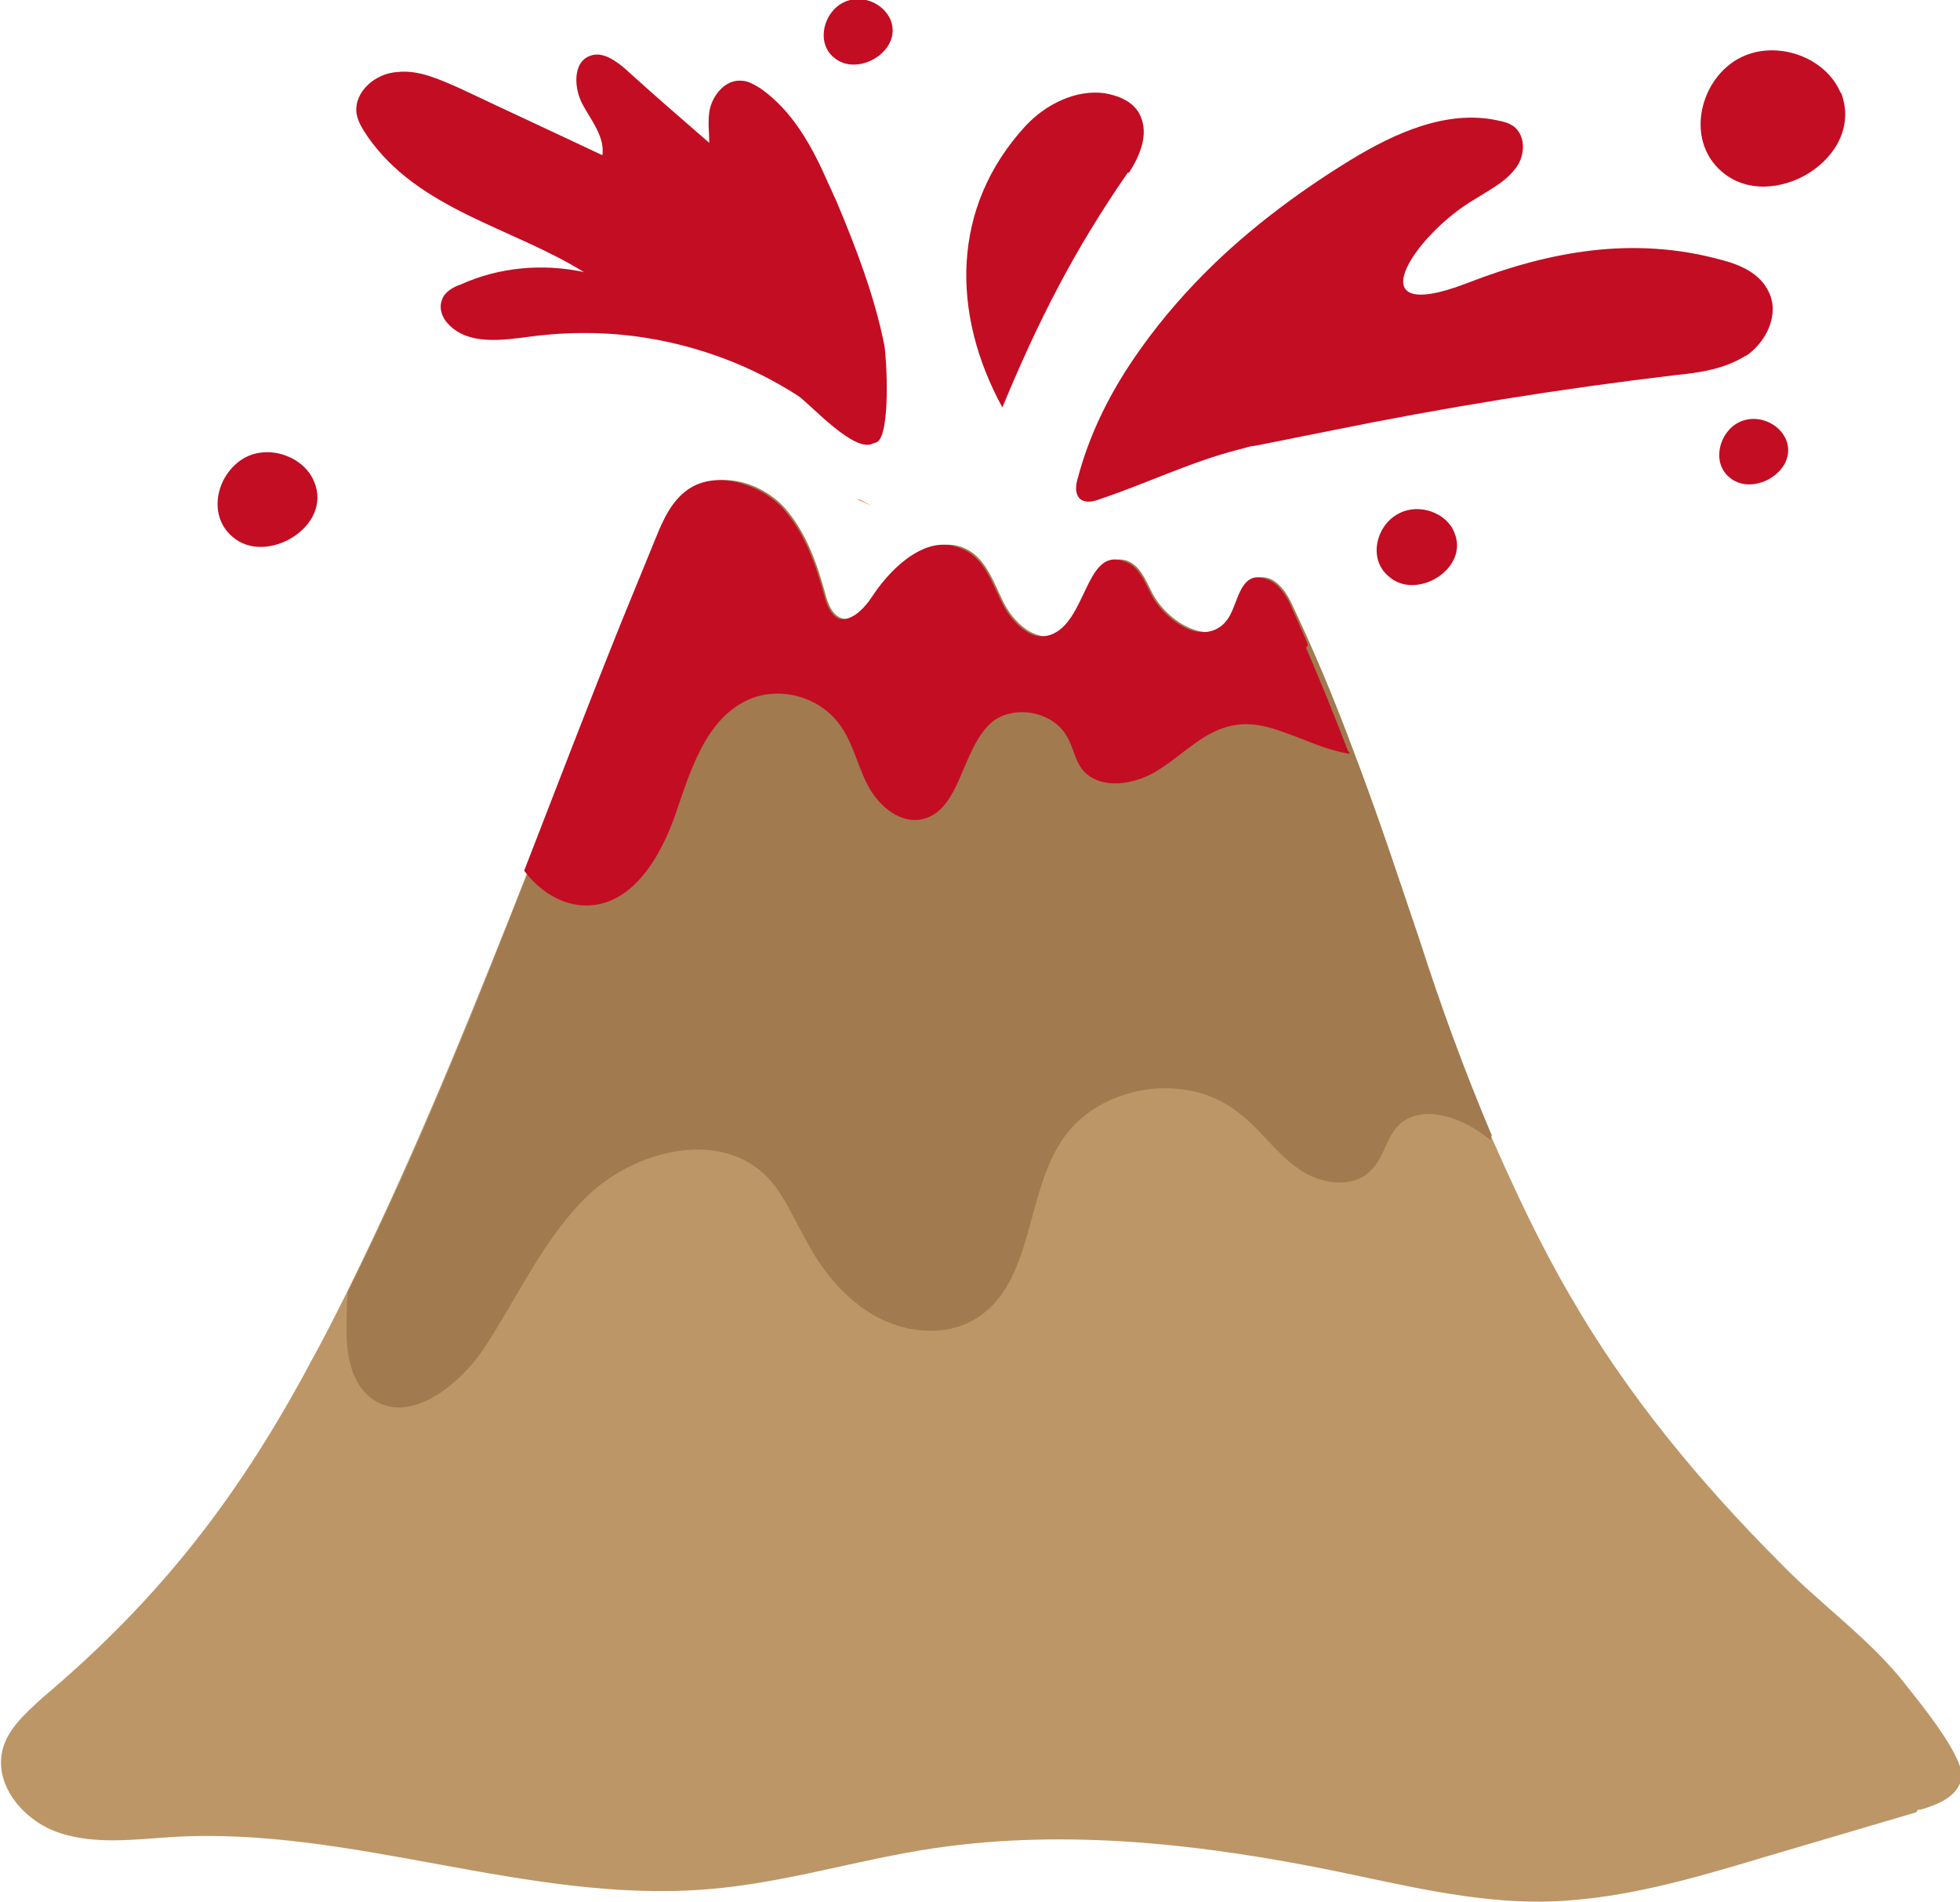
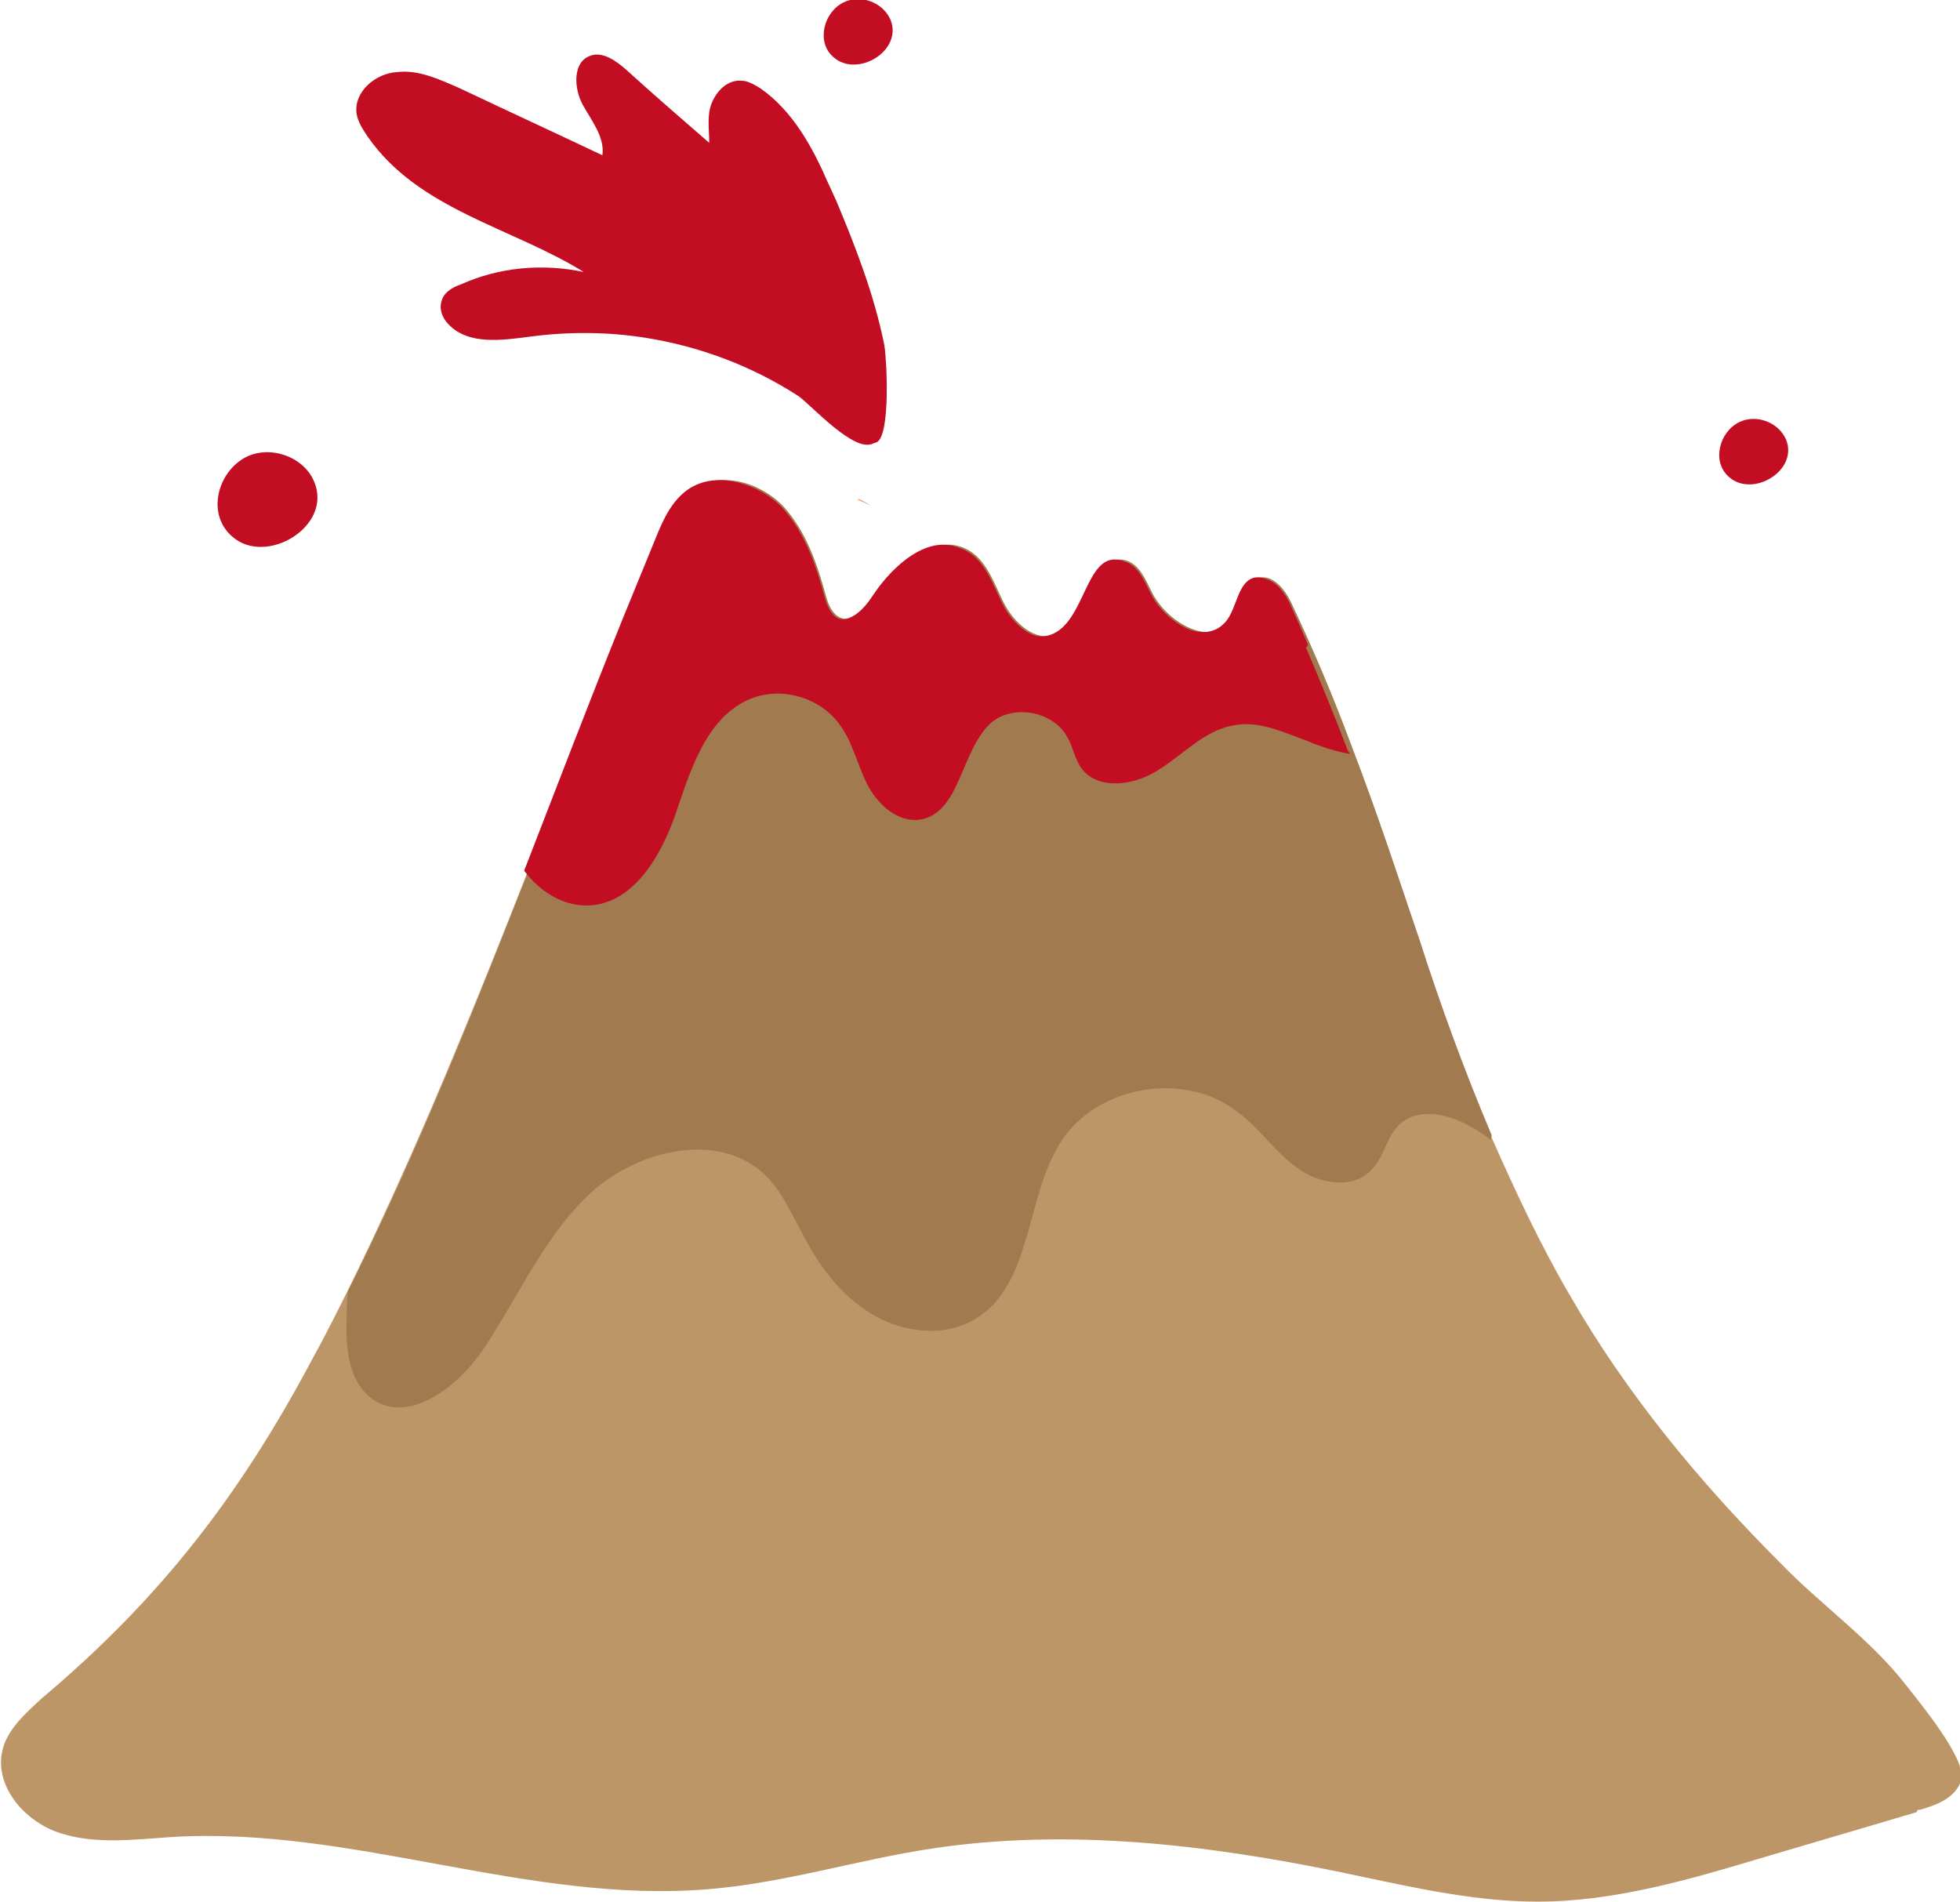
<svg xmlns="http://www.w3.org/2000/svg" id="_レイヤー_2" data-name="レイヤー 2" viewBox="0 0 15.78 15.31">
  <defs>
    <style>
      .cls-1 {
        fill: #a17a4f;
      }

      .cls-2 {
        fill: #c30d23;
      }

      .cls-3 {
        fill: #bd9667;
      }

      .cls-4 {
        fill: #f1904e;
      }
    </style>
  </defs>
  <g id="_アイコン" data-name="アイコン">
    <g>
-       <path class="cls-2" d="M14.06,2.86c-.17.11-.37.14-.57.16-.93.11-1.86.26-2.79.45-.2.04-.4.08-.6.12-.04,0-.08.02-.13.03-.39.1-.73.27-1.12.4-.05.02-.11.03-.15,0-.05-.04-.04-.12-.02-.18.08-.3.21-.58.38-.85.16-.25.35-.49.56-.71.37-.39.81-.72,1.25-.99.36-.22.78-.41,1.19-.32.05.01.09.02.13.05.1.08.09.25,0,.35-.08.1-.2.16-.31.23-.5.29-.98,1.03-.07.68.67-.26,1.34-.38,2.04-.19.16.04.32.11.39.26.09.18-.02.41-.19.52Z" />
-       <path class="cls-2" d="M9.08,1.39c-.43.62-.72,1.19-1.01,1.89-.41-.75-.42-1.61.19-2.27.16-.17.4-.29.63-.26.12.02.24.07.29.18.07.15,0,.32-.09.46Z" />
      <path class="cls-2" d="M7.03,3.57c-.15.08-.49-.3-.6-.38-.37-.24-.79-.4-1.23-.47-.31-.05-.63-.05-.93-.01-.23.03-.5.07-.66-.1-.05-.05-.08-.13-.05-.2.02-.06.09-.1.15-.12.31-.14.66-.17.99-.1-.58-.36-1.33-.5-1.74-1.09-.04-.06-.08-.12-.09-.19-.02-.17.15-.32.33-.33.17-.02.34.06.5.13.38.18.77.36,1.15.54.02-.15-.09-.28-.16-.41-.07-.13-.08-.34.06-.39.1-.04.21.04.29.11.22.2.44.39.67.59,0-.11-.02-.22.02-.32.04-.1.13-.19.24-.18.05,0,.1.03.15.06.26.18.42.47.55.77.02.04.04.09.06.13.16.38.31.77.39,1.17.02.12.05.72-.06.78Z" />
-       <path class="cls-2" d="M14.82.74c.21.53-.56.99-.96.64-.3-.26-.17-.76.16-.92.29-.14.68,0,.8.29Z" />
      <path class="cls-2" d="M2.53,3.88c.15.36-.39.68-.66.44-.21-.18-.12-.52.11-.64.2-.1.47,0,.55.2Z" />
      <path class="cls-2" d="M7.17.16c.1.25-.27.47-.46.3-.14-.12-.08-.36.08-.44.14-.07.32,0,.38.14Z" />
      <path class="cls-2" d="M14.38,3.54c.1.25-.27.47-.46.3-.14-.12-.08-.36.08-.44.14-.07.32,0,.38.14Z" />
-       <path class="cls-2" d="M11.71,4.29c.12.29-.31.55-.53.35-.17-.14-.1-.42.09-.51.16-.08.38,0,.44.16Z" />
      <path class="cls-4" d="M6.92,4.02s.06.03.09.05l-.11-.05s.01,0,.02,0Z" />
      <path class="cls-3" d="M15.43,14.59c-.41.12-.81.24-1.22.36-.6.18-1.21.36-1.83.36-.54,0-1.07-.13-1.6-.24-1.07-.22-2.18-.35-3.26-.19-.61.09-1.2.28-1.82.33-1.45.12-2.87-.51-4.32-.42-.3.02-.61.06-.89-.03-.29-.09-.54-.38-.47-.67.04-.17.19-.3.32-.42.95-.8,1.59-1.63,2.17-2.72.1-.18.19-.36.28-.54.97-1.96,1.68-4.06,2.53-6.07.06-.15.13-.3.26-.39.22-.15.54-.06.73.14.18.2.27.46.34.72.02.07.05.14.11.17.12.06.24-.07.31-.18.16-.24.45-.5.71-.37.16.08.22.27.3.43.08.16.25.32.42.26.28-.1.28-.67.56-.6.11.03.16.15.21.25.12.25.48.46.65.23.08-.11.09-.31.22-.34.11-.02.2.09.25.19.41.85.75,1.84,1.04,2.74.17.53.36,1.05.58,1.57.19.43.39.86.63,1.27.46.8,1.05,1.51,1.7,2.16.32.33.72.61,1,.97.11.14.5.61.45.77-.04.14-.19.2-.33.24h-.02Z" />
      <path class="cls-1" d="M12,9.18s0,0-.01-.01c-.21-.17-.55-.3-.74-.1-.09.1-.11.25-.21.35-.15.16-.43.11-.6-.02-.18-.13-.3-.32-.48-.45-.42-.33-1.12-.21-1.41.23-.3.45-.23,1.16-.7,1.44-.25.15-.58.11-.83-.04-.25-.15-.43-.39-.56-.65-.09-.16-.16-.33-.29-.46-.37-.37-1.02-.22-1.41.13-.38.35-.59.85-.88,1.28-.21.3-.61.6-.9.37-.15-.12-.19-.34-.19-.53,0-.11,0-.21.01-.32.55-1.1,1.01-2.25,1.46-3.4.35-.89.69-1.79,1.06-2.67.06-.15.13-.3.26-.39.22-.15.54-.06.73.14.18.2.27.46.34.72.02.07.05.14.11.17.12.06.24-.07.31-.18.16-.24.45-.5.71-.37.16.08.22.27.3.43.08.16.25.32.42.26.28-.1.28-.67.56-.6.11.03.16.15.21.25.12.25.48.46.65.23.08-.11.09-.31.22-.34.11-.02.2.09.25.19.18.38.35.78.5,1.19.2.52.37,1.04.54,1.54.17.53.36,1.05.58,1.57Z" />
      <path class="cls-2" d="M10.87,6.07c-.12-.02-.24-.06-.36-.11-.19-.07-.38-.16-.58-.12-.23.04-.4.23-.59.35-.19.13-.49.18-.63,0-.06-.08-.07-.18-.12-.26-.11-.2-.42-.26-.6-.12-.26.22-.25.74-.59.79-.18.02-.34-.13-.42-.29-.08-.16-.12-.35-.23-.49-.17-.22-.49-.3-.74-.18-.33.16-.45.56-.57.91-.12.35-.35.74-.72.74-.2,0-.38-.12-.5-.28.26-.67.52-1.35.79-2.02.09-.22.18-.44.27-.66.06-.15.13-.3.26-.39.22-.15.54-.06.73.14.18.2.27.46.34.72.02.07.05.14.11.17.12.06.24-.07.31-.18.16-.24.45-.5.71-.37.16.08.22.27.3.43.08.16.25.32.42.26.28-.1.28-.67.56-.6.11.03.16.15.21.25.12.25.48.46.65.23.08-.11.09-.31.22-.34.11-.02.2.09.25.19.05.11.1.22.15.34.12.28.24.57.35.86Z" />
      <path class="cls-2" d="M10.52,5.21s-.05.01-.08.02c-.36.08-.74.17-1.11.12-.16-.02-.32-.06-.48-.05-.15.02-.29.08-.44.09-.28.01-.54-.19-.83-.17-.2.01-.38.13-.57.16-.52.08-.98-.48-1.5-.42-.15.01-.33.07-.47.04.09-.22.18-.44.27-.66.06-.15.13-.3.26-.39.22-.15.54-.06.73.14.18.2.27.46.34.72.02.07.05.14.11.17.12.06.24-.07.31-.18.16-.24.45-.5.71-.37.16.08.22.27.3.43.08.16.25.32.42.26.28-.1.28-.67.56-.6.11.03.16.15.21.25.12.25.48.46.65.23.08-.11.09-.31.22-.34.11-.02.2.09.25.19.05.11.1.22.15.34Z" />
    </g>
  </g>
</svg>